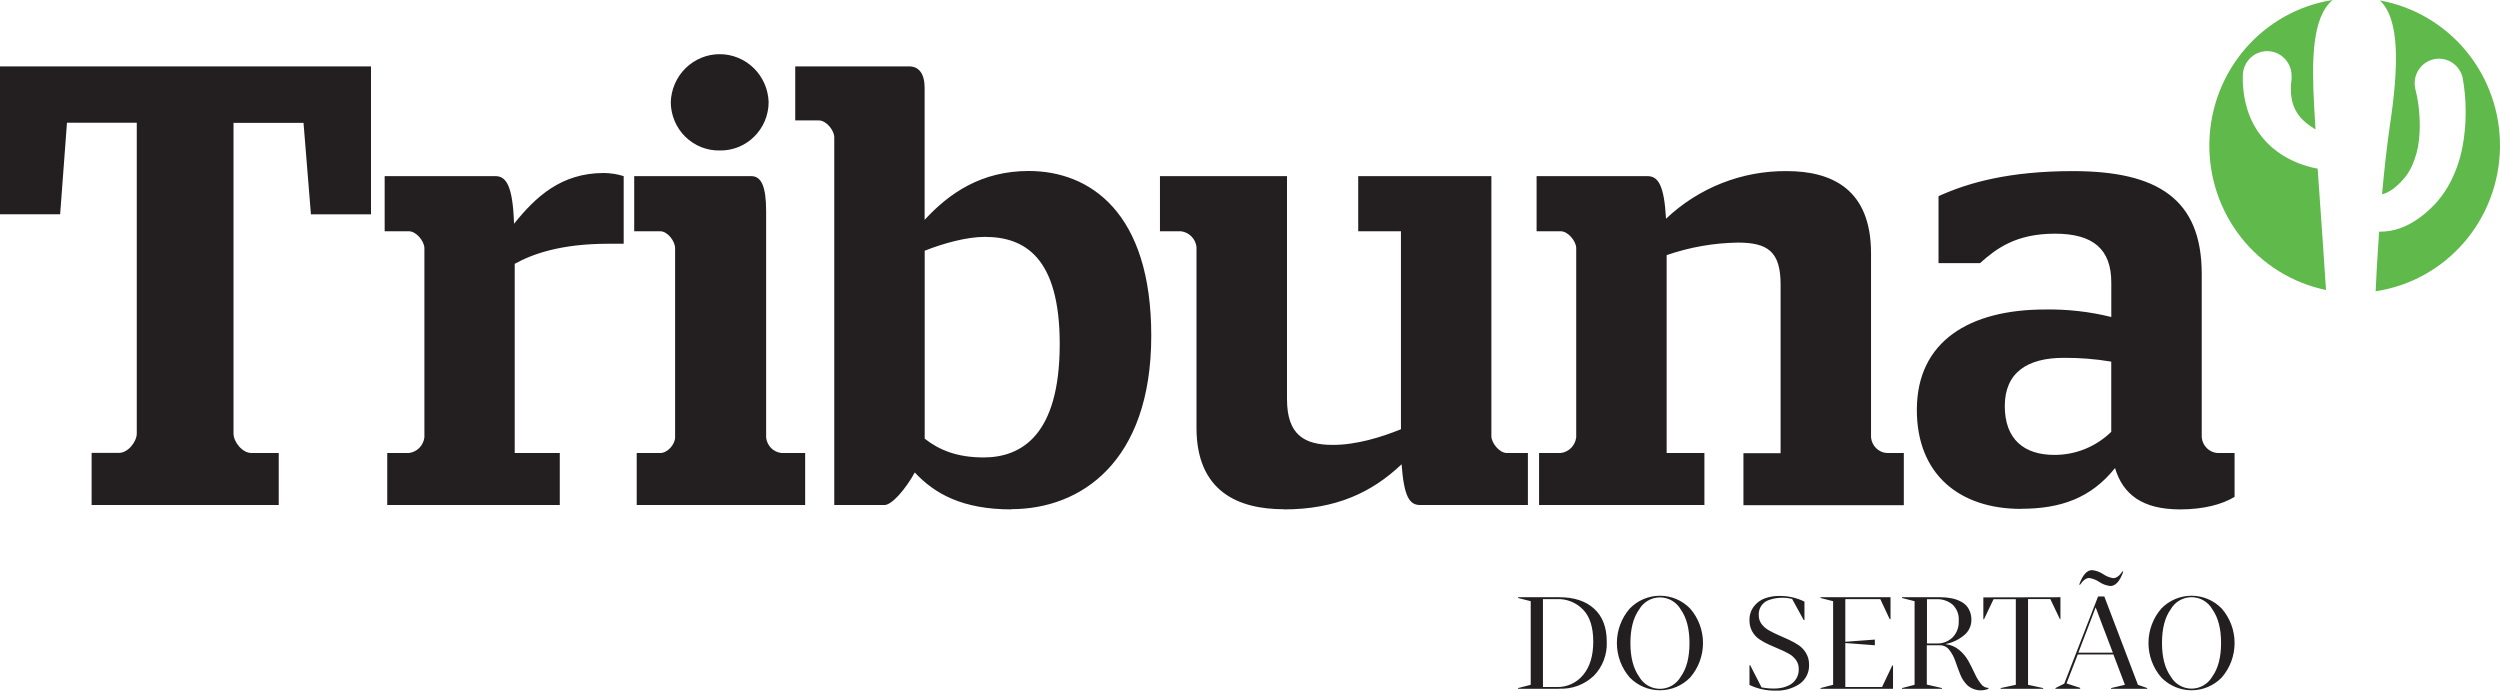
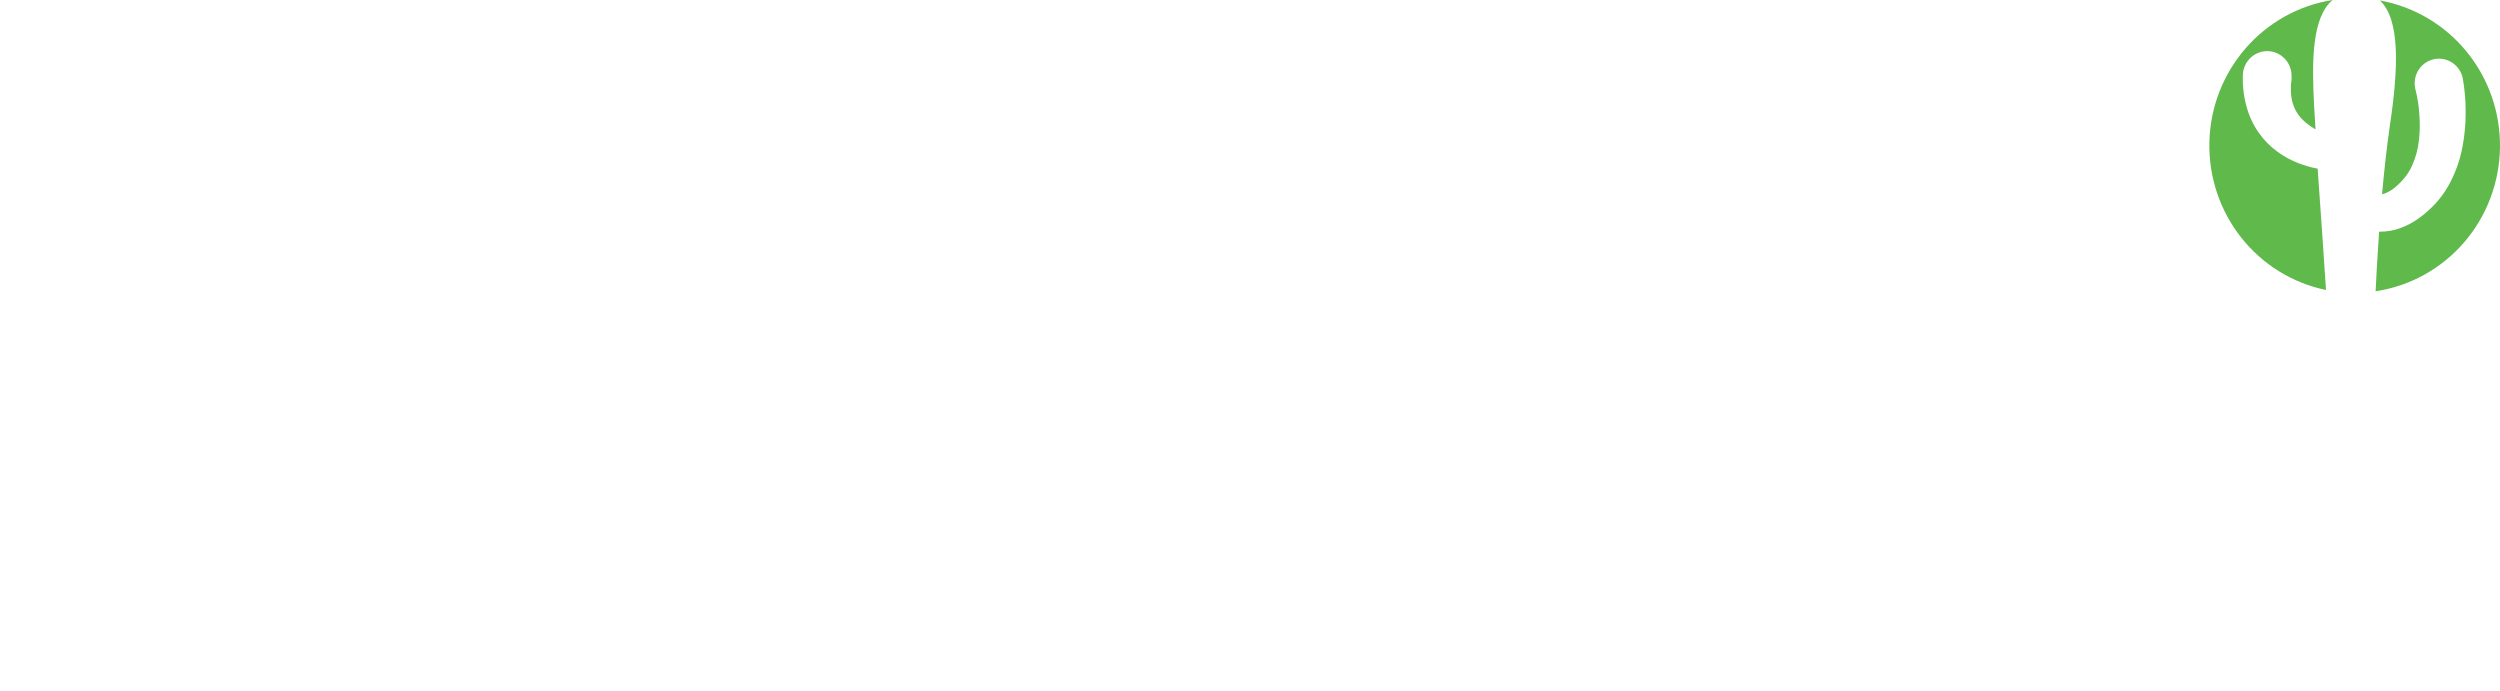
<svg xmlns="http://www.w3.org/2000/svg" width="257" height="71" viewBox="0 0 257 71" fill="none">
-   <path fill-rule="evenodd" clip-rule="evenodd" d="M160.289 70.811H156.06V70.733L157.358 70.398V61.803L156.06 61.473V61.395H160.289C161.807 61.395 163.003 61.783 163.868 62.567C164.733 63.352 165.174 64.479 165.174 65.961C165.205 66.609 165.103 67.258 164.872 67.864C164.642 68.471 164.288 69.022 163.835 69.482C163.36 69.929 162.802 70.275 162.193 70.501C161.584 70.726 160.936 70.826 160.289 70.795V70.811ZM158.615 70.626H160.04C160.554 70.64 161.065 70.535 161.533 70.321C162.002 70.106 162.416 69.787 162.745 69.387C163.439 68.561 163.786 67.418 163.786 65.957C163.786 64.495 163.443 63.405 162.758 62.687C162.407 62.319 161.984 62.032 161.515 61.842C161.047 61.653 160.544 61.566 160.04 61.589H158.615V70.617V70.626ZM172.789 69.552C173.382 68.727 173.679 67.579 173.679 66.109C173.679 64.652 173.381 63.508 172.789 62.666C172.572 62.285 172.259 61.968 171.882 61.748C171.505 61.527 171.078 61.411 170.642 61.411C170.207 61.411 169.78 61.527 169.403 61.748C169.026 61.968 168.713 62.285 168.496 62.666C167.904 63.492 167.606 64.652 167.606 66.109C167.606 67.567 167.904 68.714 168.496 69.552C168.712 69.935 169.025 70.253 169.402 70.474C169.779 70.695 170.207 70.812 170.642 70.812C171.078 70.812 171.506 70.695 171.883 70.474C172.26 70.253 172.573 69.935 172.789 69.552ZM173.744 62.555C174.598 63.535 175.069 64.797 175.069 66.103C175.069 67.409 174.598 68.671 173.744 69.651C173.338 70.066 172.855 70.395 172.323 70.619C171.79 70.844 171.219 70.959 170.642 70.959C170.066 70.959 169.495 70.844 168.962 70.619C168.43 70.395 167.947 70.066 167.541 69.651C166.687 68.671 166.216 67.409 166.216 66.103C166.216 64.797 166.687 63.535 167.541 62.555C167.946 62.139 168.429 61.809 168.961 61.583C169.494 61.358 170.065 61.242 170.642 61.242C171.22 61.242 171.791 61.358 172.324 61.583C172.856 61.809 173.339 62.139 173.744 62.555ZM179.846 70.398V68.388H179.923L181.086 70.663C182.266 70.877 183.196 70.807 183.882 70.46C184.203 70.313 184.472 70.072 184.656 69.768C184.839 69.464 184.928 69.111 184.91 68.755C184.916 68.431 184.817 68.114 184.629 67.851C184.436 67.586 184.188 67.366 183.902 67.207C183.584 67.031 183.255 66.872 182.919 66.733L181.841 66.262C181.497 66.108 181.166 65.925 180.854 65.713C180.553 65.507 180.305 65.233 180.127 64.912C179.935 64.561 179.837 64.165 179.846 63.764C179.829 63.249 179.991 62.744 180.303 62.336C180.593 61.959 180.984 61.672 181.429 61.51C181.899 61.341 182.395 61.257 182.894 61.263C183.795 61.246 184.688 61.446 185.498 61.845V63.74H185.42L184.229 61.568C183.408 61.369 182.548 61.419 181.756 61.713C181.456 61.834 181.202 62.047 181.031 62.323C180.859 62.599 180.779 62.923 180.801 63.248C180.795 63.571 180.895 63.886 181.086 64.144C181.286 64.41 181.539 64.631 181.829 64.792C182.152 64.978 182.486 65.143 182.829 65.288L183.935 65.783C184.286 65.945 184.623 66.136 184.943 66.353C185.247 66.569 185.5 66.851 185.682 67.178C185.877 67.522 185.977 67.913 185.971 68.31C185.992 68.701 185.912 69.092 185.74 69.443C185.567 69.795 185.308 70.095 184.988 70.316C184.26 70.792 183.405 71.029 182.539 70.997C181.609 71.013 180.688 70.814 179.846 70.415V70.398ZM187.147 70.811V70.733L188.445 70.398V61.803L187.147 61.473V61.395H194.346V63.657H194.264L193.297 61.593H189.698V65.973L192.734 65.75V66.332L189.698 66.105V70.621H193.477L194.526 68.409H194.603V70.811H187.147ZM198.076 66.336V70.374L199.635 70.733V70.811H195.525V70.733L196.819 70.398V61.803L195.525 61.473V61.395H199.452C199.849 61.392 200.245 61.429 200.635 61.506C200.99 61.578 201.333 61.703 201.651 61.878C201.962 62.046 202.219 62.301 202.39 62.613C202.576 62.956 202.669 63.344 202.659 63.736C202.659 64.029 202.595 64.319 202.471 64.584C202.348 64.849 202.168 65.084 201.945 65.271C201.395 65.742 200.734 66.061 200.027 66.2V66.225C200.534 66.281 201.014 66.486 201.406 66.815C201.792 67.132 202.115 67.52 202.357 67.959C202.594 68.391 202.81 68.82 203.006 69.247C203.175 69.625 203.39 69.98 203.647 70.303C203.732 70.429 203.846 70.532 203.979 70.604C204.112 70.676 204.26 70.714 204.41 70.716V70.811C204.062 70.955 203.682 71.001 203.31 70.945C202.938 70.889 202.588 70.733 202.296 70.493C201.951 70.172 201.683 69.775 201.513 69.333C201.333 68.879 201.166 68.425 201.011 67.971C200.87 67.551 200.659 67.158 200.386 66.811C200.276 66.663 200.133 66.542 199.968 66.46C199.804 66.377 199.623 66.335 199.439 66.336H198.076ZM198.076 66.151H199.084C199.383 66.162 199.681 66.114 199.961 66.008C200.242 65.903 200.498 65.742 200.717 65.535C200.935 65.313 201.104 65.046 201.215 64.754C201.325 64.461 201.374 64.148 201.357 63.835C201.385 63.52 201.34 63.204 201.228 62.91C201.115 62.616 200.938 62.352 200.709 62.138C200.247 61.764 199.667 61.572 199.076 61.597H198.093V66.138L198.076 66.151ZM203.888 61.411V63.661H203.953L204.937 61.597H207.226V70.398L205.667 70.733V70.811H210.038V70.733L208.483 70.398V61.581H210.773L211.756 63.645H211.813V61.395L203.888 61.411ZM213.654 67.096H217.201L215.956 63.826L215.446 62.464H215.421L214.907 63.826L213.654 67.096ZM217.266 67.282H213.593L212.438 70.258L213.842 70.712V70.811H211.299V70.733L212.205 70.279L215.682 61.316H216.323L219.78 70.398L220.735 70.733V70.811H217.017V70.733L218.441 70.398L217.266 67.302V67.282ZM213.821 60.119L213.744 60.09C214.095 59.105 214.536 58.611 215.066 58.608C215.473 58.652 215.863 58.794 216.205 59.021C216.514 59.235 216.867 59.376 217.237 59.434C217.56 59.434 217.882 59.203 218.192 58.732L218.274 58.761C217.923 59.746 217.482 60.24 216.952 60.243C216.545 60.201 216.154 60.059 215.813 59.83C215.502 59.617 215.148 59.477 214.776 59.417C214.454 59.417 214.136 59.653 213.821 60.119ZM227.436 69.532C228.029 68.706 228.326 67.558 228.326 66.089C228.326 64.631 228.028 63.488 227.436 62.646C227.219 62.264 226.906 61.947 226.529 61.727C226.152 61.507 225.725 61.391 225.29 61.391C224.854 61.391 224.427 61.507 224.05 61.727C223.673 61.947 223.36 62.264 223.143 62.646C222.547 63.471 222.253 64.631 222.253 66.089C222.253 67.546 222.547 68.694 223.143 69.532C223.359 69.914 223.672 70.232 224.049 70.453C224.426 70.674 224.854 70.791 225.29 70.791C225.725 70.791 226.153 70.674 226.53 70.453C226.907 70.232 227.22 69.914 227.436 69.532ZM228.391 62.555C229.245 63.535 229.716 64.797 229.716 66.103C229.716 67.409 229.245 68.671 228.391 69.651C227.985 70.066 227.502 70.395 226.97 70.619C226.437 70.844 225.866 70.959 225.29 70.959C224.713 70.959 224.142 70.844 223.609 70.619C223.077 70.395 222.594 70.066 222.188 69.651C221.334 68.671 220.863 67.409 220.863 66.103C220.863 64.797 221.334 63.535 222.188 62.555C222.593 62.139 223.076 61.809 223.608 61.583C224.141 61.358 224.712 61.242 225.29 61.242C225.867 61.242 226.438 61.358 226.971 61.583C227.503 61.809 227.986 62.139 228.391 62.555Z" fill="#231F20" />
  <path fill-rule="evenodd" clip-rule="evenodd" d="M244.647 0.045C248.146 0.675 251.311 2.543 253.573 5.315C255.836 8.088 257.05 11.585 256.998 15.18C256.946 18.775 255.632 22.234 253.29 24.939C250.947 27.643 247.73 29.417 244.214 29.942C244.267 28.786 244.381 26.524 244.573 23.816H244.651C245.363 23.821 246.07 23.699 246.74 23.456C247.427 23.205 248.077 22.859 248.671 22.429C249.248 22.008 249.786 21.535 250.279 21.017C250.303 21.017 250.34 20.951 250.377 20.913L250.483 20.794C250.556 20.715 250.613 20.645 250.675 20.571C250.797 20.422 250.915 20.274 251.03 20.117C251.259 19.81 251.47 19.49 251.662 19.159C252.377 17.897 252.877 16.522 253.144 15.093C253.367 13.912 253.477 12.712 253.47 11.509C253.475 10.323 253.37 9.138 253.156 7.972C253.002 7.32 252.598 6.756 252.033 6.406C251.468 6.055 250.789 5.945 250.144 6.101C249.499 6.258 248.943 6.666 248.596 7.238C248.249 7.809 248.141 8.496 248.295 9.148C248.511 9.979 248.648 10.829 248.703 11.687C248.779 12.576 248.769 13.471 248.675 14.358C248.578 15.306 248.327 16.23 247.932 17.095C247.835 17.301 247.726 17.5 247.606 17.694C247.544 17.788 247.483 17.883 247.422 17.97L247.328 18.098L247.291 18.152L247.238 18.218C246.949 18.576 246.628 18.906 246.279 19.204C246.002 19.443 245.694 19.643 245.365 19.799C245.208 19.872 245.044 19.929 244.875 19.968C245.091 17.57 245.361 15.076 245.691 12.822C246.573 6.911 246.732 1.949 244.63 0.025L244.647 0.045ZM239.113 29.81C235.67 29.102 232.582 27.193 230.391 24.415C228.199 21.638 227.043 18.169 227.124 14.617C227.205 11.064 228.519 7.653 230.835 4.981C233.151 2.309 236.323 0.546 239.794 0C237.66 1.783 237.639 6.275 237.896 10.969C237.929 11.514 237.978 12.315 238.035 13.293L237.888 13.214C237.681 13.088 237.48 12.95 237.288 12.802C237.093 12.659 236.909 12.502 236.737 12.331C236.568 12.167 236.412 11.989 236.272 11.798C236.142 11.614 236.027 11.42 235.929 11.216L235.856 11.068L235.799 10.915C235.757 10.817 235.722 10.716 235.693 10.614C235.66 10.515 235.639 10.411 235.615 10.308C235.574 10.112 235.544 9.913 235.525 9.714C235.525 9.619 235.505 9.528 235.505 9.433C235.505 9.247 235.505 9.082 235.505 8.921C235.505 8.76 235.505 8.632 235.533 8.508C235.558 8.277 235.574 8.145 235.574 8.145V8.058C235.58 7.95 235.58 7.841 235.574 7.732C235.558 7.06 235.279 6.421 234.798 5.957C234.317 5.493 233.674 5.241 233.009 5.257C232.345 5.273 231.713 5.555 231.255 6.042C230.796 6.529 230.547 7.18 230.562 7.852C230.562 7.852 230.562 8.071 230.562 8.455C230.562 8.644 230.587 8.867 230.611 9.156C230.636 9.445 230.685 9.743 230.738 10.081C230.767 10.246 230.811 10.428 230.852 10.61C230.894 10.801 230.946 10.989 231.007 11.175C231.064 11.375 231.13 11.572 231.207 11.765C231.283 11.972 231.368 12.175 231.464 12.372C231.562 12.575 231.66 12.785 231.779 12.979C231.84 13.078 231.897 13.177 231.954 13.28L232.15 13.574C232.42 13.963 232.72 14.331 233.048 14.672C233.372 15.001 233.721 15.303 234.093 15.576C234.439 15.833 234.803 16.064 235.182 16.269C235.526 16.454 235.881 16.618 236.243 16.761C236.586 16.893 236.913 17.008 237.215 17.091C237.557 17.193 237.904 17.276 238.255 17.338C238.594 22.012 238.966 27.593 239.113 29.81Z" fill="#5FB94B" />
-   <path fill-rule="evenodd" clip-rule="evenodd" d="M9.436 51.916H28.654V46.57H25.854C24.899 46.57 24.006 45.414 24.006 44.577V12.632H31.201L31.964 22.036H38.139V6.824H0V22.024H6.183L6.885 12.62H14.06V44.564C14.06 45.39 13.178 46.558 12.223 46.558H9.419V51.904L9.436 51.916ZM39.796 51.916H57.545V46.57H52.913V27.122C54.757 26.095 57.688 25.058 62.524 25.058H64.115V18.106C63.454 17.899 62.767 17.791 62.075 17.784C57.684 17.784 55.072 20.232 52.843 23.002C52.717 19.072 52.027 18.106 50.933 18.106H39.543V23.774H42.036C42.799 23.774 43.628 24.806 43.628 25.512V44.96C43.579 45.37 43.395 45.752 43.107 46.043C42.818 46.335 42.441 46.521 42.036 46.57H39.808V51.916H39.796ZM65.454 51.916H82.77V46.57H80.35C79.941 46.532 79.558 46.35 79.267 46.056C78.977 45.762 78.797 45.374 78.759 44.96V21.714C78.759 19.138 78.249 18.106 77.232 18.106H65.197V23.774H67.874C68.637 23.774 69.4 24.806 69.4 25.512V44.96C69.4 45.67 68.637 46.57 67.874 46.57H65.454V51.916ZM73.984 15.468C74.637 15.482 75.286 15.363 75.894 15.121C76.501 14.878 77.055 14.516 77.523 14.055C77.991 13.594 78.364 13.044 78.621 12.436C78.877 11.829 79.011 11.175 79.016 10.515C78.978 9.19 78.432 7.933 77.493 7.009C76.554 6.086 75.296 5.569 73.986 5.569C72.676 5.569 71.418 6.086 70.479 7.009C69.539 7.933 68.993 9.19 68.956 10.515C68.96 11.175 69.095 11.828 69.351 12.435C69.607 13.043 69.979 13.593 70.447 14.054C70.915 14.514 71.468 14.877 72.075 15.12C72.682 15.362 73.331 15.481 73.984 15.468ZM103.972 52.366C98.94 52.366 96.075 50.756 94.039 48.569C93.084 50.306 91.684 51.916 90.921 51.916H85.762V14.114C85.762 13.404 84.946 12.376 84.17 12.376H81.75V6.824H93.459C94.475 6.824 95.051 7.596 95.051 9.016V22.602C97.597 19.832 100.907 17.578 105.748 17.578C112.049 17.578 118.35 21.83 118.35 34.504C118.35 47.578 111.029 52.342 103.964 52.342L103.972 52.366ZM101.234 24.352C99.389 24.352 97.03 24.996 95.059 25.773V45.093C96.524 46.248 98.369 47.025 101.107 47.025C104.927 47.025 108.939 44.832 108.939 35.366C108.939 26.416 105.307 24.352 101.234 24.352ZM131.986 52.366C137.332 52.366 141.025 50.629 144.082 47.73C144.335 51.078 144.898 51.916 145.992 51.916H157.068V46.57H154.905C154.142 46.57 153.314 45.542 153.314 44.832V18.106H139.625V23.774H144.017V44.127C141.976 44.952 139.434 45.736 137.014 45.736C134.087 45.736 132.304 44.705 132.304 41.035V18.106H119.244V23.774H121.407C121.812 23.824 122.189 24.01 122.478 24.302C122.766 24.593 122.95 24.975 122.999 25.384V43.978C122.999 50.55 127.329 52.35 131.977 52.35L131.986 52.366ZM158.215 51.916H175.213V46.57H171.332V26.227C173.691 25.411 176.162 24.976 178.654 24.939C181.772 24.939 183.045 25.905 183.045 29.253V46.591H179.225V51.937H195.713V46.57H193.934C193.524 46.533 193.141 46.351 192.85 46.057C192.559 45.763 192.38 45.375 192.342 44.96V26.028C192.342 19.46 188.33 17.59 183.682 17.59C179.075 17.546 174.628 19.299 171.267 22.486C171.075 19.01 170.451 18.106 169.357 18.106H157.962V23.774H160.444C161.207 23.774 162.035 24.806 162.035 25.512V44.96C161.986 45.37 161.803 45.752 161.514 46.043C161.226 46.335 160.849 46.521 160.444 46.57H158.215V51.916ZM207.749 52.304C211.83 52.304 214.944 51.211 217.425 48.118C218.241 50.822 220.225 52.366 224.11 52.366C226.53 52.366 228.44 51.855 229.714 51.078V46.57H227.93C227.521 46.532 227.138 46.35 226.847 46.056C226.557 45.762 226.377 45.374 226.338 44.96V28.154C226.338 20.426 221.755 17.59 213.095 17.59C206.602 17.59 202.398 18.75 199.28 20.166V27.052H203.545C205.202 25.57 207.218 24.022 211.25 24.022C215.197 24.022 217.041 25.632 217.041 29.046V32.588C214.813 32.036 212.524 31.777 210.23 31.816C202.529 31.816 197.052 35.036 197.052 42.137C197.052 48.833 201.508 52.313 207.749 52.313V52.304ZM211.185 46.764C208.067 46.764 206.092 45.154 206.092 41.74C206.092 38.326 208.385 36.786 212.14 36.786C213.78 36.774 215.419 36.904 217.037 37.175V44.391C215.466 45.922 213.367 46.774 211.185 46.764Z" fill="#231F20" />
</svg>